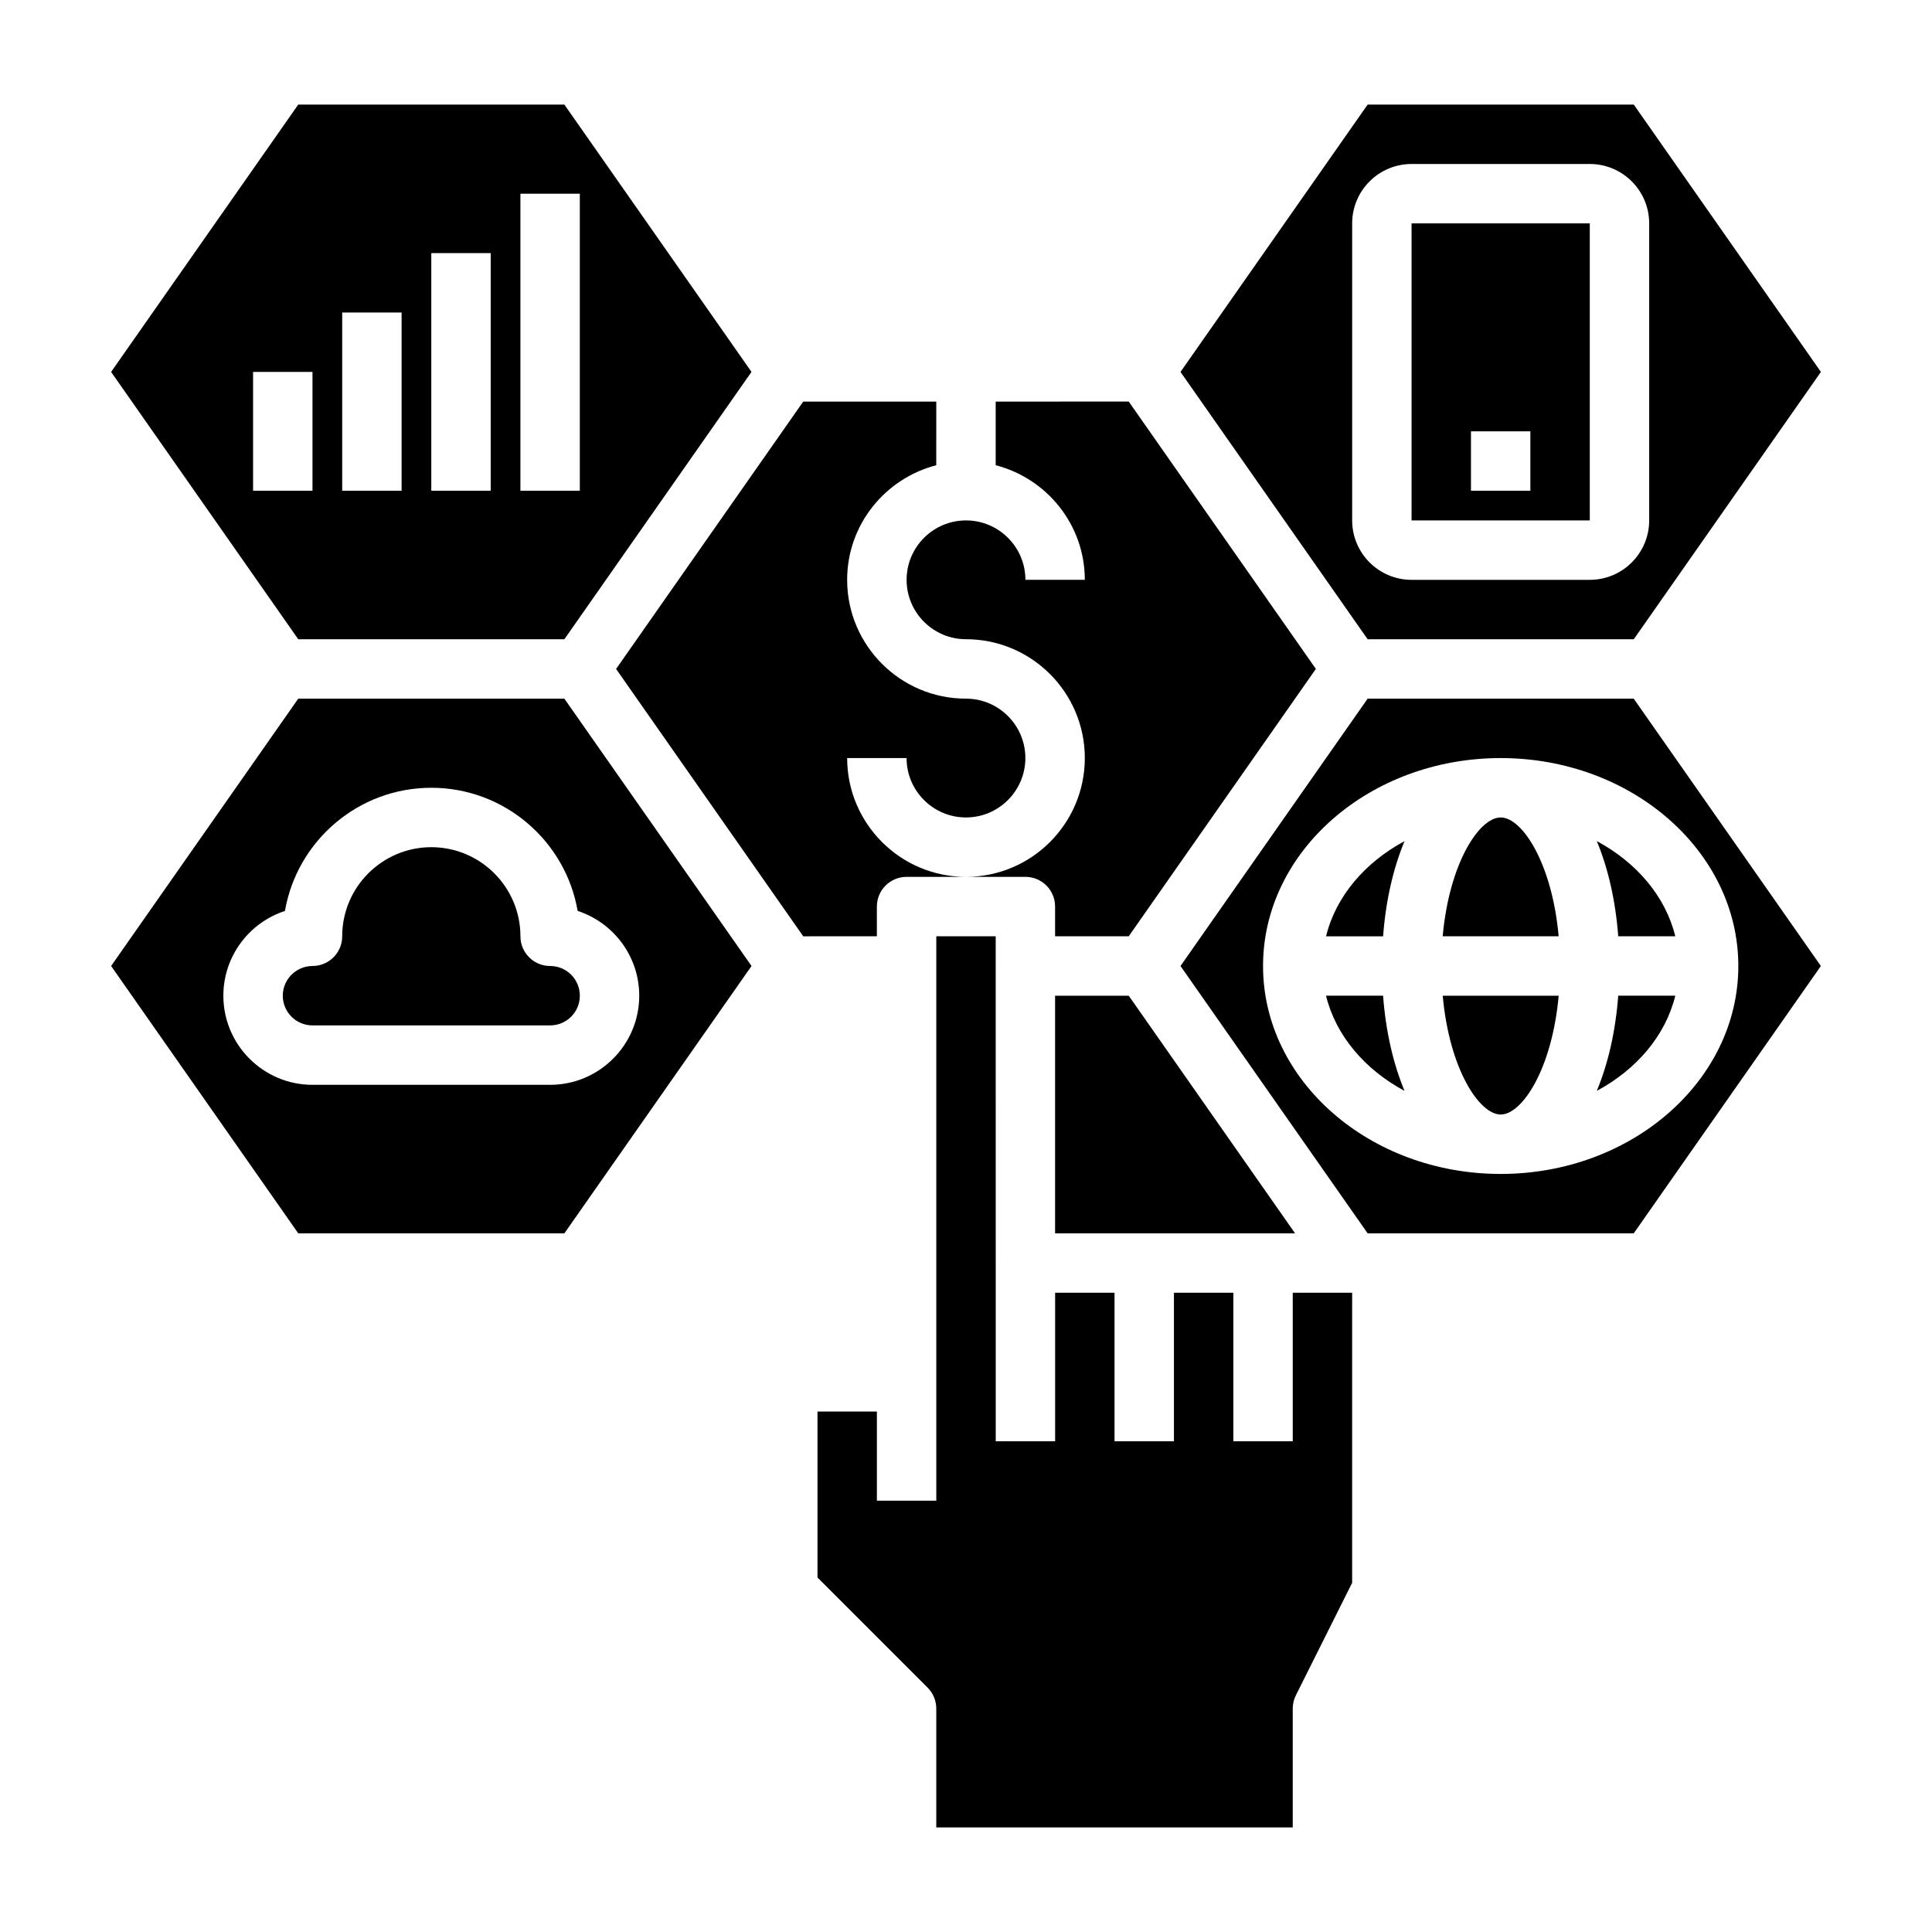
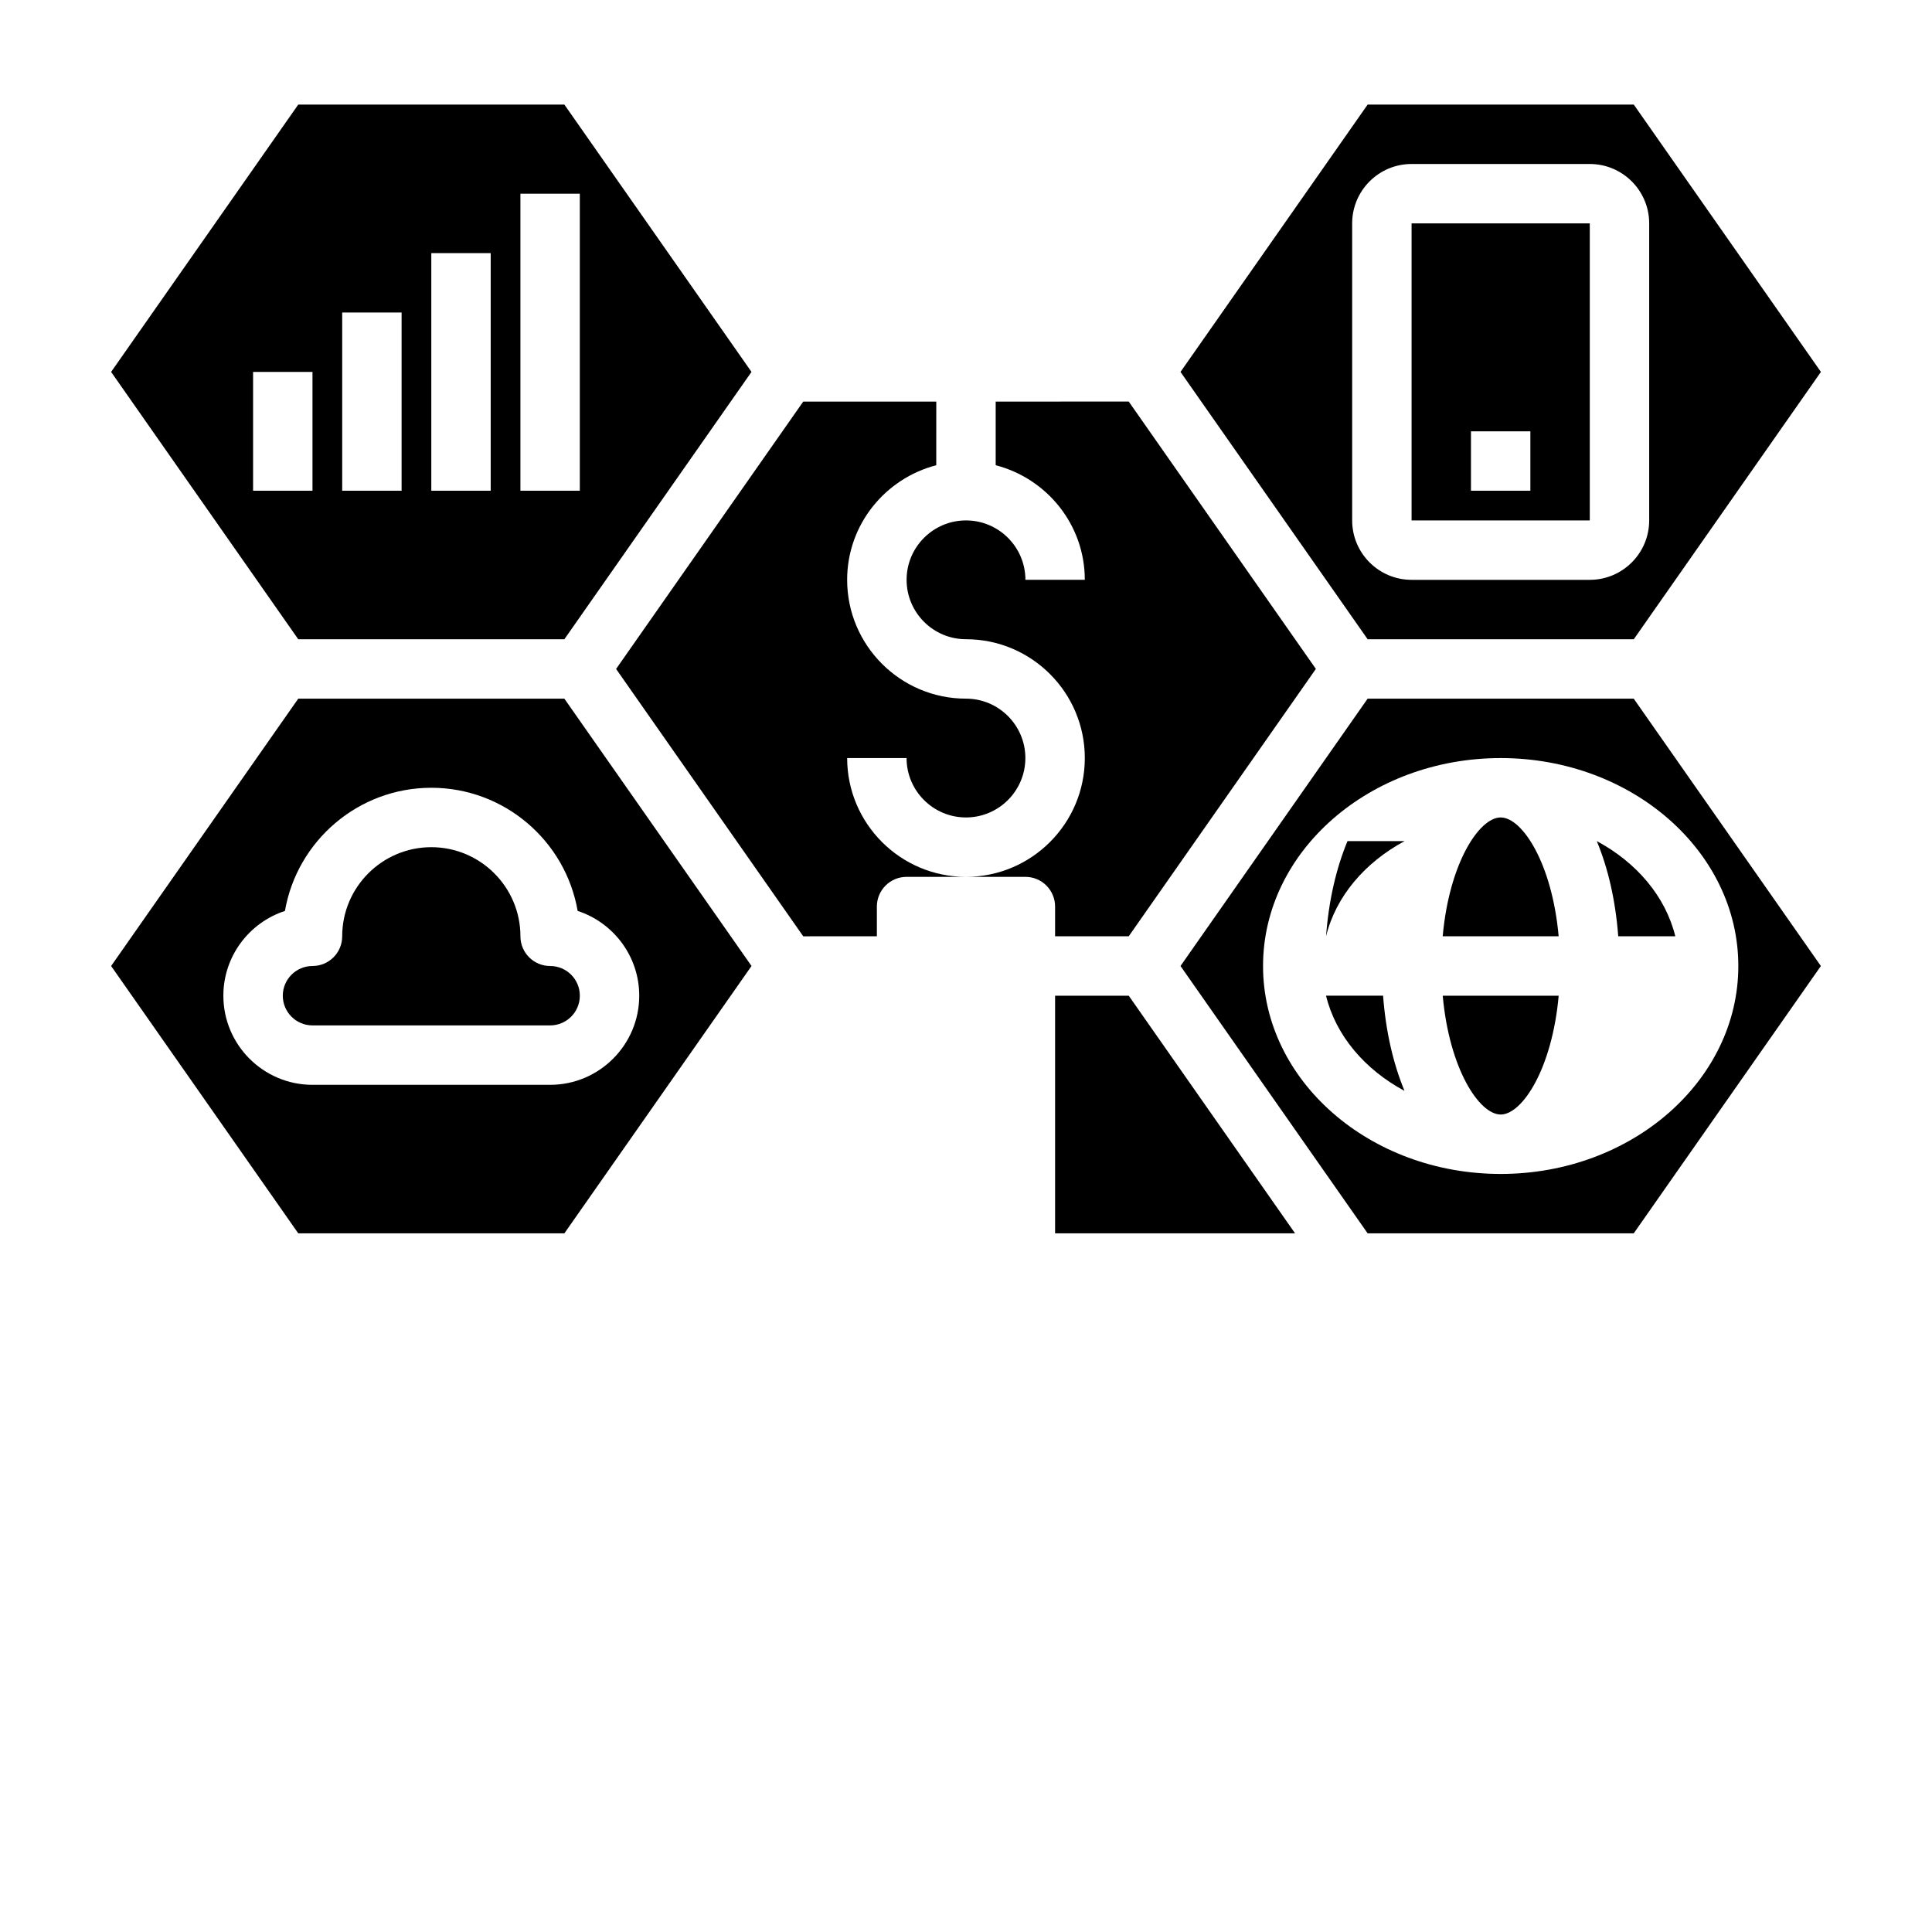
<svg xmlns="http://www.w3.org/2000/svg" fill="#000000" width="800px" height="800px" version="1.1" viewBox="144 144 512 512">
  <g>
-     <path d="m486.59 525.95h-15.742v-39.359h-15.742v39.359h-15.742v-39.359h-15.742v39.359h-15.742v-47.23l-0.008-86.594h-15.742v149.57h-15.742v-23.617h-15.742v43.973l29.18 29.18c1.477 1.477 2.301 3.477 2.301 5.57v31.488h94.465v-31.488c0-1.219 0.285-2.434 0.828-3.519l14.918-29.828v-76.863h-15.742z" />
    <path d="m376.38 384.25c0-4.344 3.519-7.871 7.871-7.871h15.742c-17.367 0-31.488-14.121-31.488-31.488h15.742c0 8.684 7.062 15.742 15.742 15.742 8.684 0 15.742-7.062 15.742-15.742 0-8.684-7.062-15.742-15.742-15.742-17.367 0-31.488-14.121-31.488-31.488 0-14.625 10.066-26.852 23.617-30.371l0.004-16.863h-35.258l-49.594 70.852 49.594 70.852 19.516-0.008z" />
    <path d="m423.61 470.85h63.598l-44.082-62.977h-19.516z" />
    <path d="m423.61 384.25v7.871h19.516l49.594-70.852-49.594-70.852-35.258 0.008v16.863c13.547 3.519 23.617 15.742 23.617 30.371h-15.742c0-8.684-7.062-15.742-15.742-15.742-8.684 0-15.742 7.062-15.742 15.742 0 8.684 7.062 15.742 15.742 15.742 17.367 0 31.488 14.121 31.488 31.488 0 17.367-14.121 31.488-31.488 31.488h15.742c4.352 0 7.867 3.527 7.867 7.871z" />
    <path d="m506.44 313.41h70.527l49.594-70.848-49.594-70.848h-70.527l-49.594 70.848 24.797 35.426zm-4.102-110.21c0-8.684 7.062-15.742 15.742-15.742h47.23c8.684 0 15.742 7.062 15.742 15.742v78.719c0 8.684-7.062 15.742-15.742 15.742h-47.23c-8.684 0-15.742-7.062-15.742-15.742z" />
    <path d="m565.31 203.2h-47.23v78.719h47.23zm-15.746 70.848h-15.742v-15.742h15.742z" />
    <path d="m289.79 400c-4.352 0-7.871-3.527-7.871-7.871 0-13.02-10.598-23.617-23.617-23.617s-23.617 10.598-23.617 23.617c0 4.344-3.519 7.871-7.871 7.871-4.344 0-7.871 3.535-7.871 7.871 0 4.344 3.527 7.871 7.871 7.871h62.977c4.344 0 7.871-3.527 7.871-7.871 0.004-4.34-3.523-7.871-7.871-7.871z" />
    <path d="m293.56 313.41 49.594-70.852-49.594-70.848-70.52 0.004-49.594 70.848 49.594 70.848zm-11.645-118.08h15.742v78.719h-15.742zm-23.617 15.746h15.742v62.977h-15.742zm-23.613 15.742h15.742v47.23h-15.742zm-23.617 15.746h15.742v31.488h-15.742z" />
    <path d="m293.56 329.15h-70.52l-49.594 70.848 49.594 70.848h70.527l49.594-70.848-24.797-35.426zm-3.773 102.34h-62.977c-13.02 0-23.617-10.598-23.617-23.617 0-10.477 6.856-19.383 16.32-22.465 3.195-18.508 19.375-32.641 38.785-32.641 19.414 0 35.59 14.129 38.785 32.637 9.465 3.086 16.32 11.992 16.32 22.469 0 13.02-10.598 23.617-23.617 23.617z" />
    <path d="m506.44 329.15-49.594 70.852 49.594 70.848h70.516l49.594-70.848-49.594-70.848zm98.234 70.852c0 30.379-28.254 55.105-62.977 55.105-34.723 0-62.977-24.727-62.977-55.105 0-30.387 28.254-55.105 62.977-55.105 34.723 0 62.977 24.719 62.977 55.105z" />
-     <path d="m516.22 366.91c-10.523 5.652-18.215 14.656-20.805 25.223h15.121c0.707-9.496 2.699-18.062 5.684-25.223z" />
+     <path d="m516.22 366.91c-10.523 5.652-18.215 14.656-20.805 25.223c0.707-9.496 2.699-18.062 5.684-25.223z" />
    <path d="m526.33 392.12h30.73c-1.746-19.438-9.684-31.488-15.367-31.488-5.68 0-13.613 12.055-15.363 31.488z" />
-     <path d="m587.97 407.87h-15.121c-0.715 9.492-2.699 18.059-5.684 25.223 10.535-5.652 18.223-14.66 20.805-25.223z" />
    <path d="m495.41 407.87c2.582 10.562 10.273 19.57 20.805 25.223-2.984-7.164-4.969-15.727-5.684-25.223z" />
    <path d="m587.97 392.12c-2.582-10.555-10.273-19.57-20.805-25.223 2.984 7.164 4.969 15.727 5.684 25.223z" />
    <path d="m541.7 439.36c5.684 0 13.617-12.059 15.367-31.488h-30.73c1.746 19.426 9.68 31.488 15.363 31.488z" />
  </g>
</svg>